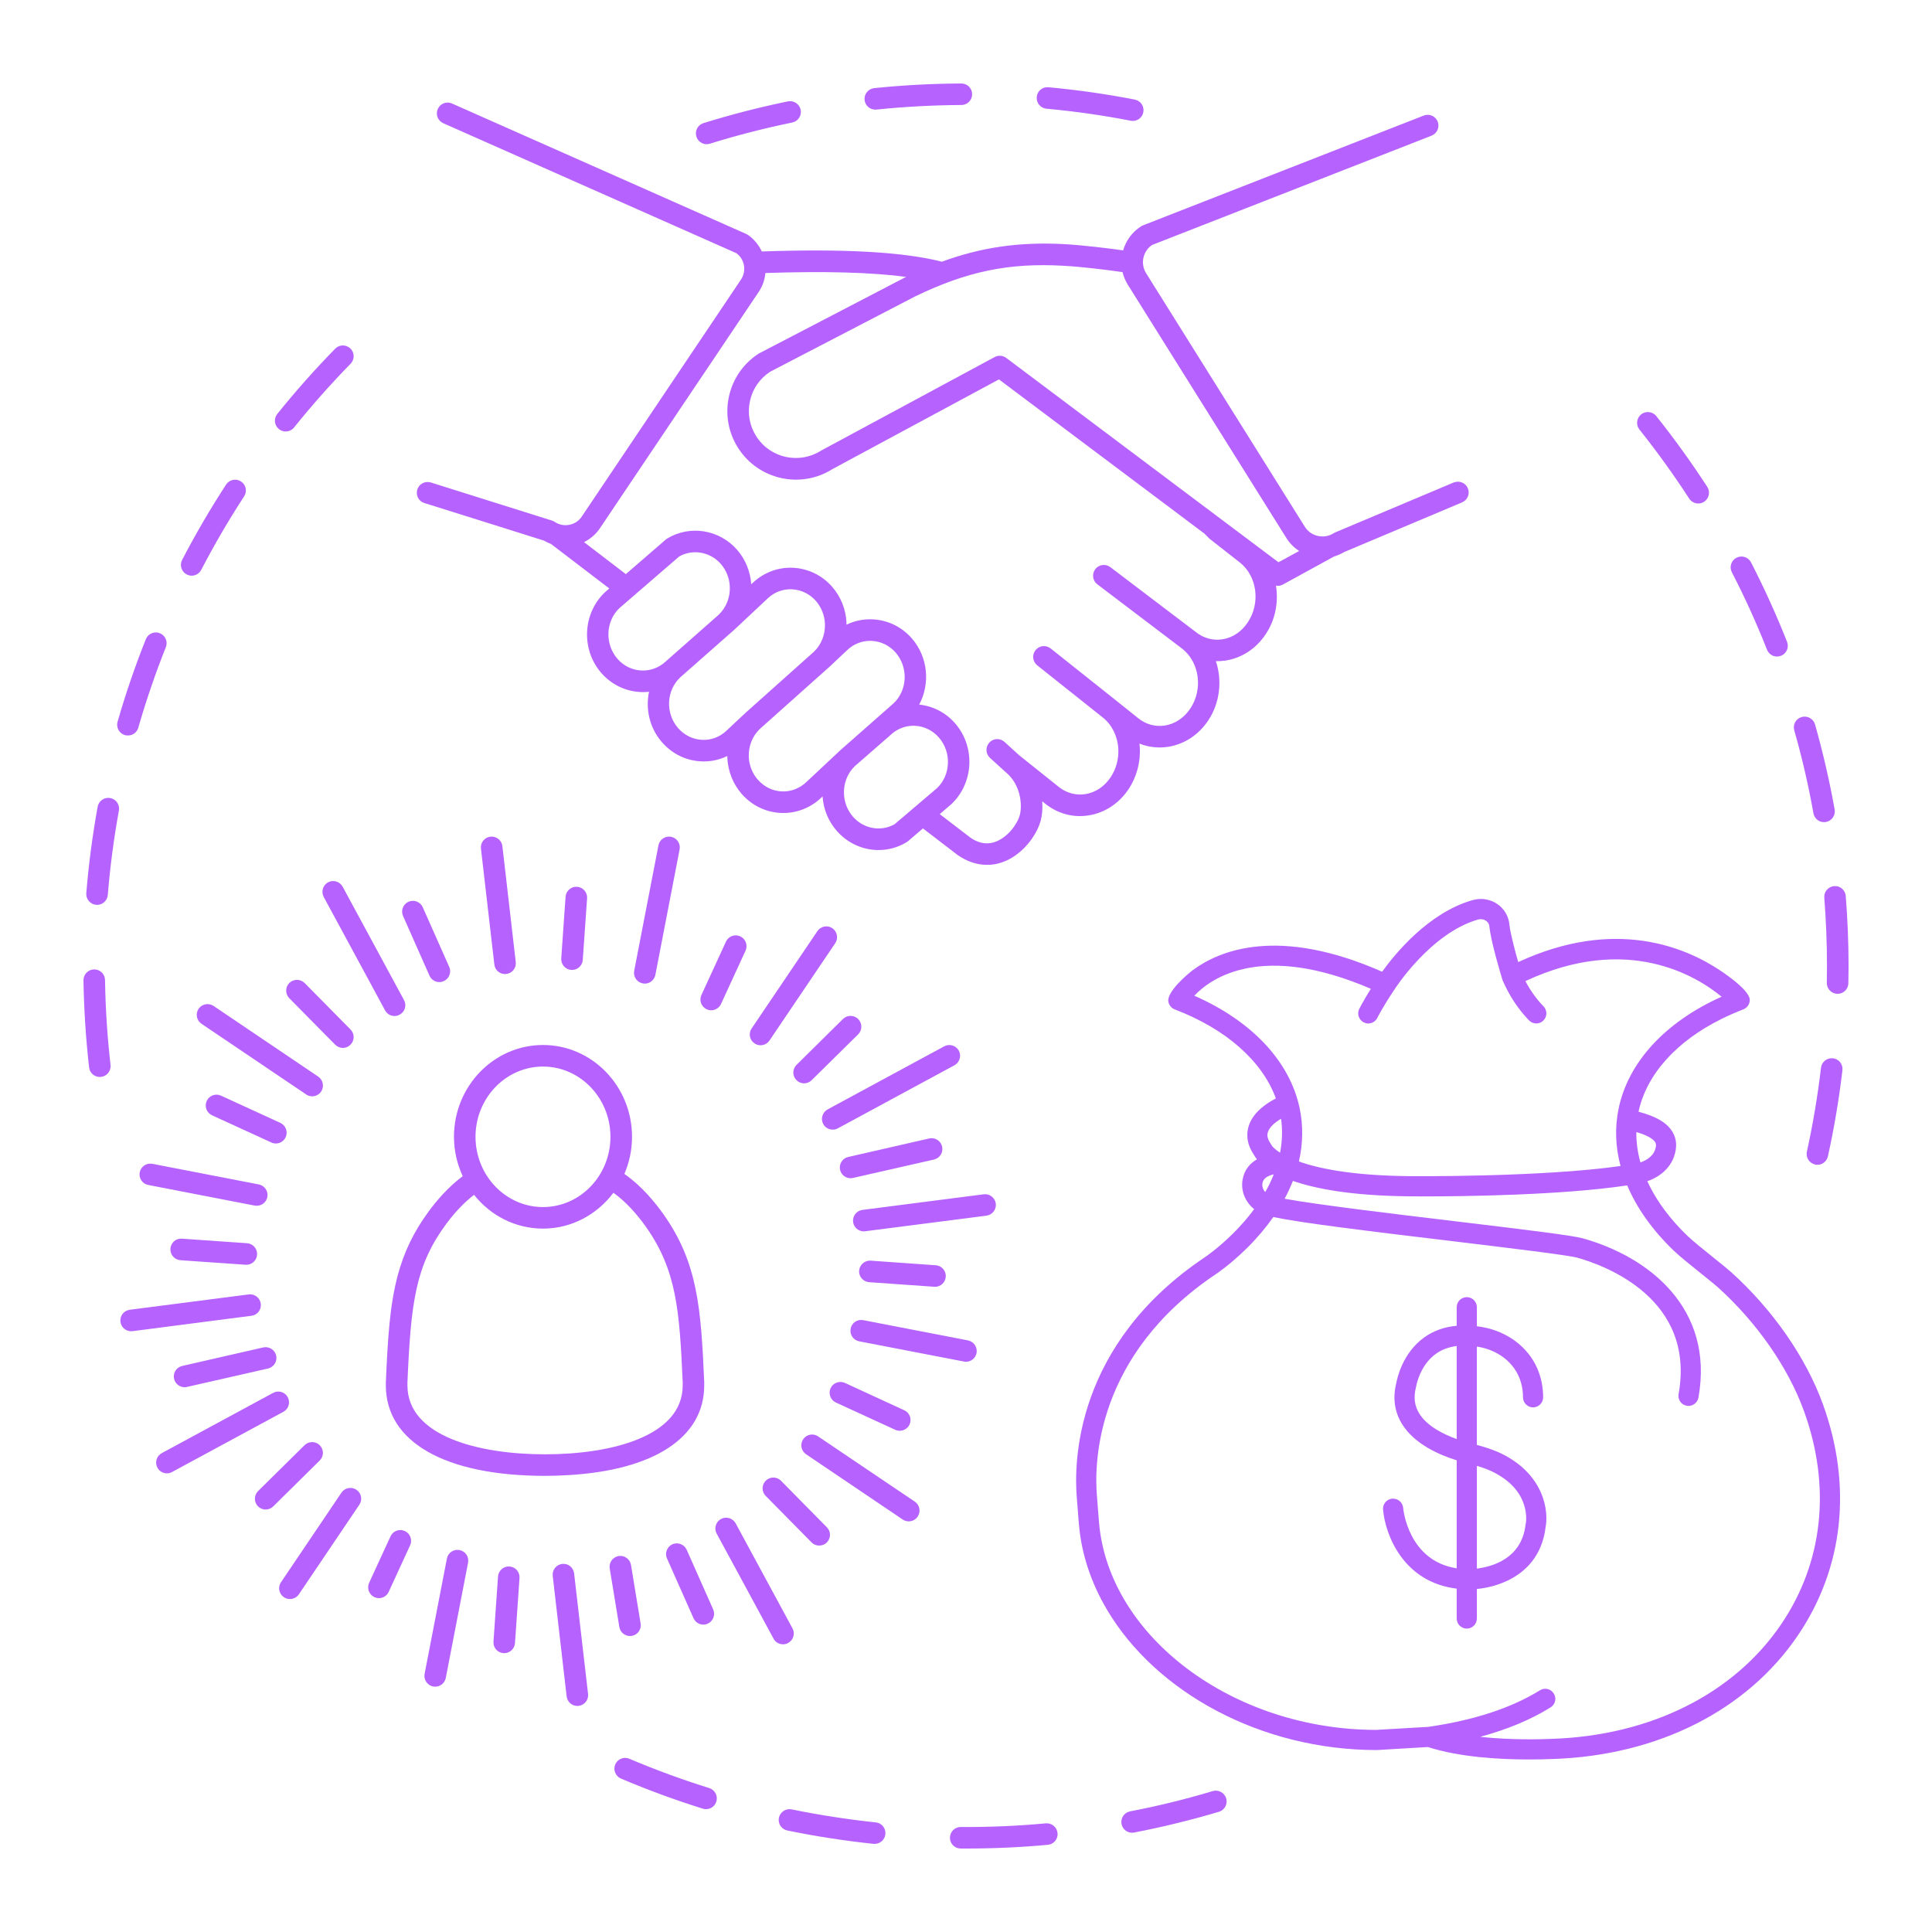
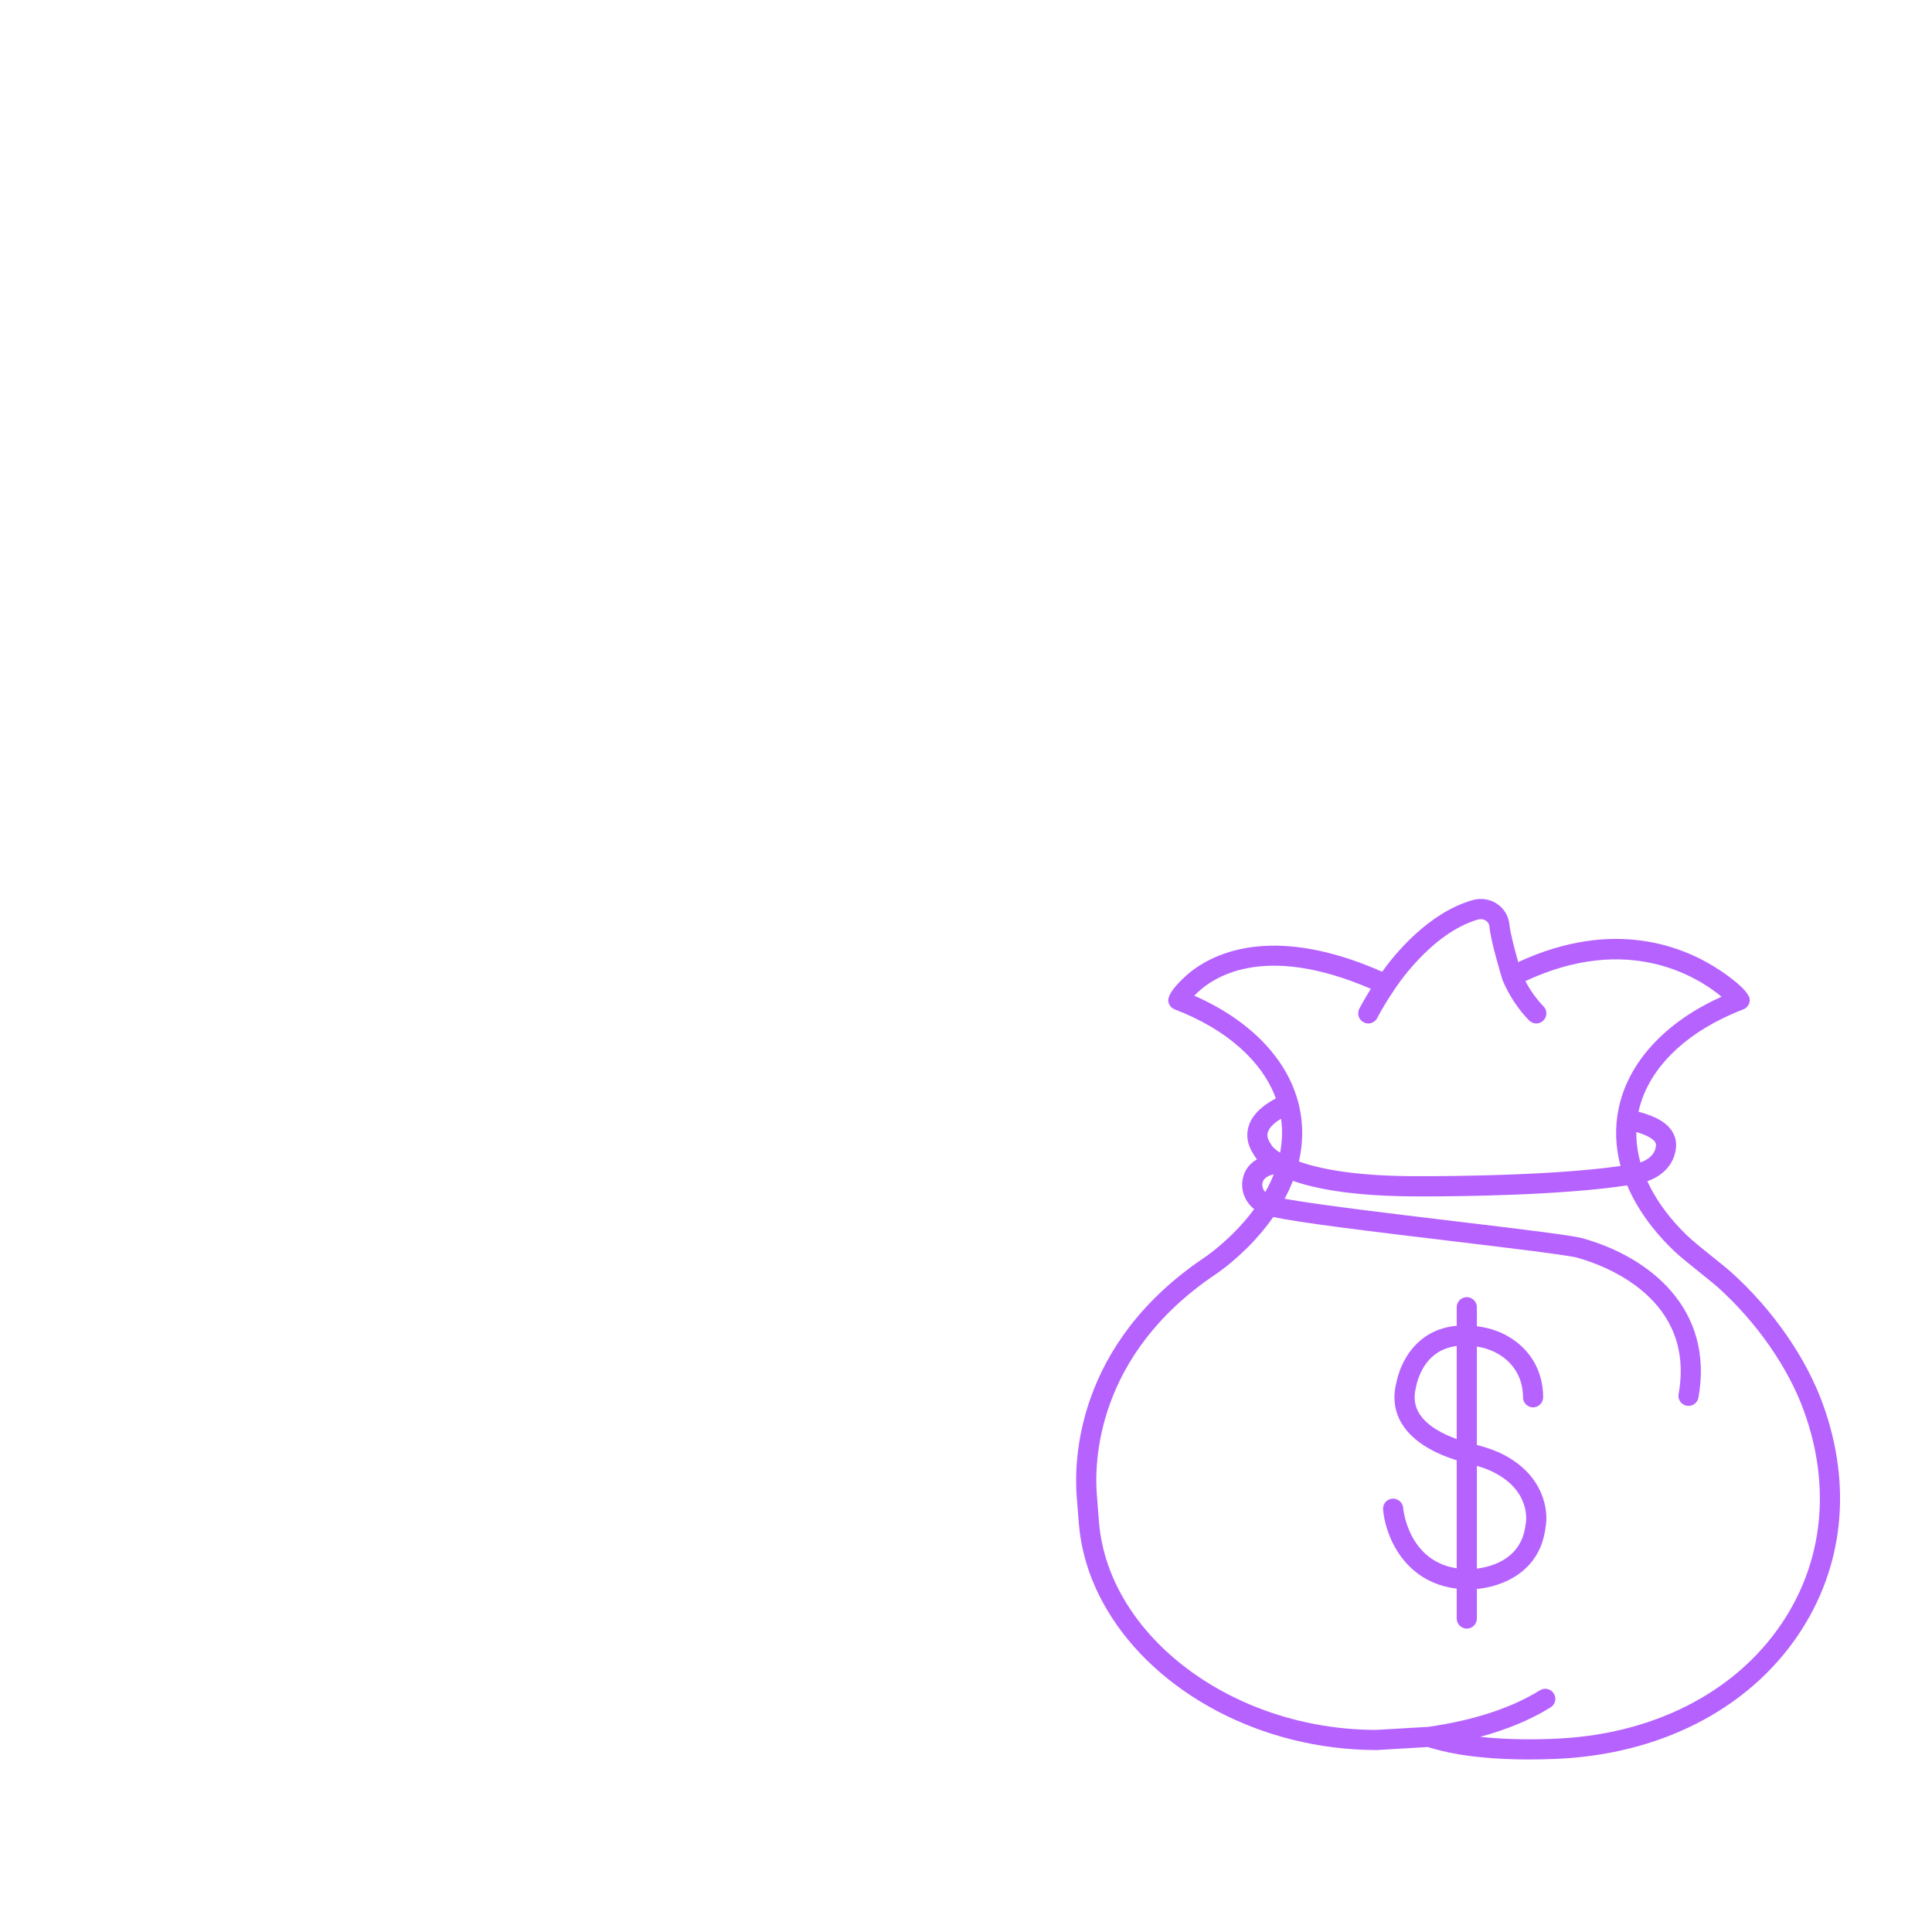
<svg xmlns="http://www.w3.org/2000/svg" version="1.1" id="Calque_1" x="0px" y="0px" width="80px" height="80px" viewBox="0 0 80 80" enable-background="new 0 0 80 80" xml:space="preserve">
  <g>
    <g>
-       <path fill="#B662FF" d="M42.93,4.014c0.02-0.243,0.234-0.425,0.484-0.401c1.197,0.109,2.398,0.282,3.575,0.51    c0.242,0.047,0.401,0.281,0.353,0.524c-0.04,0.213-0.226,0.361-0.438,0.361c-0.026,0-0.057-0.003-0.083-0.009    c-1.149-0.224-2.323-0.392-3.49-0.497C43.088,4.479,42.906,4.261,42.93,4.014z M36.244,4.539c0.017,0,0.032-0.001,0.046-0.002    c1.161-0.119,2.346-0.183,3.521-0.189c0.247,0,0.444-0.202,0.443-0.448c-0.002-0.247-0.2-0.443-0.446-0.443    c-0.001,0-0.002,0-0.003,0c-1.201,0.005-2.417,0.07-3.604,0.192C35.954,3.675,35.774,3.894,35.8,4.14    C35.825,4.369,36.018,4.539,36.244,4.539z M29.262,5.971c0.042,0,0.087-0.007,0.132-0.021c1.117-0.347,2.264-0.642,3.412-0.877    c0.242-0.05,0.396-0.285,0.347-0.527c-0.049-0.242-0.286-0.396-0.527-0.348c-1.175,0.242-2.352,0.544-3.496,0.9    c-0.235,0.073-0.368,0.322-0.294,0.559C28.896,5.846,29.072,5.971,29.262,5.971z M69.946,20.646    c0.086,0.132,0.229,0.203,0.375,0.203c0.083,0,0.167-0.021,0.241-0.071c0.207-0.135,0.267-0.41,0.133-0.616    c-0.653-1.006-1.363-1.994-2.111-2.932c-0.153-0.192-0.436-0.224-0.628-0.071c-0.19,0.155-0.224,0.435-0.07,0.627    C68.616,18.702,69.309,19.664,69.946,20.646z M75.254,48.232c0.207,0,0.391-0.144,0.437-0.354c0.258-1.17,0.459-2.367,0.6-3.561    c0.029-0.246-0.146-0.469-0.39-0.495c-0.245-0.03-0.468,0.147-0.497,0.389c-0.138,1.166-0.333,2.336-0.585,3.477    c-0.053,0.242,0.101,0.479,0.342,0.532C75.191,48.229,75.224,48.232,75.254,48.232z M75.54,37.173    c0.073,0.936,0.111,1.886,0.111,2.827c0,0.234-0.002,0.467-0.007,0.696c-0.005,0.246,0.19,0.45,0.437,0.456    c0.003,0,0.006,0,0.01,0c0.243,0,0.441-0.194,0.446-0.438c0.005-0.238,0.008-0.476,0.008-0.714c0-0.966-0.041-1.94-0.116-2.896    c-0.019-0.248-0.239-0.435-0.478-0.412C75.704,36.712,75.521,36.927,75.54,37.173z M73.169,26.905    c0.069,0.174,0.236,0.281,0.414,0.281c0.055,0,0.112-0.011,0.164-0.032c0.229-0.088,0.342-0.349,0.251-0.578    c-0.44-1.114-0.942-2.22-1.492-3.29c-0.113-0.22-0.382-0.305-0.602-0.191c-0.219,0.111-0.306,0.382-0.191,0.602    C72.25,24.736,72.741,25.818,73.169,26.905z M75.091,33.676c0.039,0.216,0.227,0.367,0.439,0.367c0.025,0,0.052-0.002,0.078-0.006    c0.242-0.044,0.404-0.276,0.361-0.518c-0.213-1.182-0.485-2.366-0.812-3.521c-0.068-0.236-0.314-0.374-0.554-0.307    c-0.236,0.066-0.374,0.312-0.307,0.55C74.618,31.367,74.885,32.522,75.091,33.676z M29.235,74.913c0.19,0,0.367-0.121,0.427-0.313    c0.073-0.233-0.059-0.485-0.293-0.56c-1.118-0.347-2.23-0.757-3.308-1.213c-0.228-0.098-0.49,0.01-0.585,0.235    c-0.095,0.226,0.01,0.488,0.237,0.585c1.104,0.469,2.245,0.889,3.39,1.246C29.148,74.907,29.193,74.913,29.235,74.913z     M50.774,74.467c-0.07-0.234-0.321-0.372-0.557-0.302c-1.121,0.337-2.273,0.619-3.423,0.84c-0.243,0.048-0.401,0.28-0.353,0.524    c0.039,0.213,0.229,0.361,0.437,0.361c0.027,0,0.057-0.004,0.086-0.009c1.18-0.228,2.358-0.517,3.51-0.859    C50.708,74.952,50.844,74.702,50.774,74.467z M39.998,76.544c1.13,0,2.272-0.051,3.389-0.154c0.245-0.021,0.428-0.239,0.404-0.483    c-0.024-0.248-0.243-0.426-0.484-0.406c-1.093,0.102-2.204,0.152-3.309,0.152l-0.215-0.002h-0.001    c-0.247,0-0.446,0.199-0.447,0.446c-0.001,0.246,0.197,0.447,0.445,0.447H39.998z M36.217,76.351c0.227,0,0.422-0.172,0.444-0.4    c0.026-0.247-0.153-0.467-0.396-0.489c-1.165-0.124-2.337-0.304-3.485-0.54c-0.237-0.047-0.476,0.107-0.527,0.348    c-0.049,0.241,0.106,0.478,0.35,0.527c1.175,0.242,2.375,0.427,3.57,0.553C36.189,76.349,36.206,76.351,36.217,76.351z     M11.55,17.768c0.083,0.067,0.181,0.098,0.28,0.098c0.13,0,0.259-0.056,0.348-0.166c0.733-0.914,1.521-1.802,2.338-2.637    c0.173-0.177,0.17-0.458-0.006-0.632c-0.177-0.171-0.458-0.17-0.63,0.008c-0.839,0.854-1.645,1.766-2.398,2.701    C11.327,17.333,11.358,17.614,11.55,17.768z M5.174,30.44c0.041,0.009,0.082,0.015,0.124,0.015c0.194,0,0.373-0.126,0.428-0.321    c0.324-1.126,0.708-2.248,1.141-3.335c0.092-0.229-0.02-0.487-0.249-0.58c-0.23-0.091-0.49,0.021-0.58,0.251    c-0.445,1.114-0.838,2.264-1.17,3.416C4.801,30.124,4.938,30.37,5.174,30.44z M7.731,23.785c0.066,0.035,0.136,0.053,0.206,0.053    c0.161,0,0.316-0.089,0.396-0.242c0.538-1.037,1.136-2.062,1.776-3.043c0.134-0.207,0.077-0.483-0.13-0.617    c-0.205-0.135-0.482-0.077-0.617,0.129c-0.656,1.007-1.269,2.057-1.821,3.121C7.428,23.404,7.513,23.673,7.731,23.785z     M4.132,44.595c0.017,0,0.034-0.002,0.052-0.004c0.245-0.026,0.42-0.247,0.393-0.493c-0.133-1.16-0.21-2.343-0.228-3.517    c-0.004-0.246-0.203-0.44-0.447-0.44c-0.002,0-0.005,0-0.007,0c-0.246,0.004-0.442,0.208-0.439,0.454    c0.02,1.201,0.098,2.417,0.234,3.606C3.715,44.428,3.909,44.595,4.132,44.595z M3.982,37.467c0.013,0.002,0.024,0.002,0.037,0.002    c0.23,0,0.425-0.178,0.445-0.412c0.095-1.17,0.25-2.346,0.459-3.493c0.044-0.243-0.116-0.476-0.359-0.519    c-0.24-0.044-0.475,0.115-0.52,0.358c-0.214,1.179-0.373,2.385-0.471,3.581C3.554,37.23,3.737,37.445,3.982,37.467z M23.895,36.72    c-0.241-0.02-0.459,0.168-0.476,0.413l-0.179,2.551c-0.016,0.248,0.168,0.461,0.415,0.479c0.011,0,0.021,0,0.031,0    c0.233,0,0.429-0.18,0.445-0.416l0.179-2.553C24.325,36.95,24.14,36.737,23.895,36.72z M30.653,38.773    c-0.225-0.104-0.49-0.006-0.593,0.219L29.045,41.2c-0.104,0.226-0.005,0.489,0.219,0.593c0.06,0.026,0.123,0.04,0.186,0.04    c0.168,0,0.33-0.098,0.405-0.259l1.016-2.208C30.974,39.143,30.877,38.876,30.653,38.773z M32.979,44.725    c0.085,0.087,0.201,0.134,0.315,0.134c0.116,0,0.227-0.045,0.315-0.131l1.926-1.898c0.173-0.171,0.175-0.453,0.004-0.631    c-0.174-0.176-0.457-0.178-0.634-0.004l-1.922,1.899C32.807,44.268,32.805,44.55,32.979,44.725z M35.321,48.776l3.355-0.762    c0.24-0.058,0.39-0.295,0.335-0.535c-0.054-0.24-0.292-0.393-0.533-0.338l-3.357,0.767c-0.238,0.053-0.389,0.293-0.335,0.533    c0.046,0.208,0.231,0.347,0.436,0.347C35.253,48.788,35.287,48.784,35.321,48.776z M27.788,34.65    c-0.243-0.047-0.476,0.113-0.523,0.353l-1.004,5.195c-0.047,0.242,0.111,0.477,0.353,0.521c0.028,0.006,0.056,0.01,0.086,0.01    c0.208,0,0.396-0.148,0.437-0.361l1.004-5.195C28.188,34.931,28.029,34.696,27.788,34.65z M31.863,43.086l2.722-4.03    c0.139-0.204,0.083-0.483-0.121-0.622c-0.204-0.137-0.48-0.081-0.618,0.123l-2.723,4.03c-0.138,0.204-0.085,0.48,0.12,0.617    c0.076,0.054,0.163,0.078,0.25,0.078C31.636,43.282,31.777,43.212,31.863,43.086z M34.088,46.544    c0.081,0.15,0.234,0.231,0.395,0.231c0.071,0,0.145-0.014,0.211-0.053l4.827-2.611c0.217-0.119,0.298-0.389,0.182-0.606    c-0.119-0.215-0.39-0.297-0.605-0.179l-4.827,2.612C34.053,46.056,33.972,46.327,34.088,46.544z M35.988,53.093l2.7,0.189    c0.009,0.002,0.02,0.002,0.03,0.002c0.232,0,0.428-0.182,0.444-0.418c0.018-0.243-0.168-0.456-0.412-0.474l-2.698-0.191    c-0.242-0.017-0.459,0.17-0.478,0.416C35.557,52.86,35.744,53.075,35.988,53.093z M34.393,57.482    c-0.102,0.225-0.005,0.492,0.219,0.593l2.458,1.13c0.06,0.026,0.123,0.039,0.186,0.039c0.17,0,0.332-0.095,0.407-0.258    c0.102-0.224,0.005-0.49-0.22-0.591l-2.459-1.132C34.76,57.163,34.497,57.26,34.393,57.482z M32.339,61.315    c-0.171-0.176-0.454-0.178-0.629-0.004s-0.177,0.456-0.005,0.63l1.899,1.925c0.088,0.09,0.202,0.133,0.318,0.133    c0.112,0,0.228-0.041,0.313-0.127c0.176-0.175,0.178-0.457,0.004-0.63L32.339,61.315z M27.949,63.914    c-0.035,0.005-0.07,0.015-0.104,0.03c-0.225,0.102-0.327,0.364-0.226,0.589l1.097,2.471c0.074,0.168,0.236,0.268,0.407,0.268    c0.061,0,0.122-0.012,0.181-0.039c0.225-0.1,0.327-0.364,0.227-0.591l-1.097-2.471c-0.004-0.01-0.009-0.016-0.013-0.024    C28.329,63.974,28.137,63.882,27.949,63.914z M40.083,55.503l-4.338-0.838c-0.244-0.048-0.478,0.11-0.522,0.354    c-0.046,0.242,0.109,0.474,0.353,0.522l4.337,0.837c0.028,0.006,0.058,0.01,0.086,0.01c0.21,0,0.395-0.148,0.438-0.361    C40.482,55.786,40.324,55.553,40.083,55.503z M37.88,62.179l-4.004-2.701c-0.204-0.14-0.48-0.086-0.618,0.118    c-0.139,0.206-0.085,0.483,0.119,0.621l4.002,2.703c0.075,0.049,0.163,0.076,0.25,0.076c0.143,0,0.283-0.069,0.37-0.196    C38.137,62.595,38.084,62.317,37.88,62.179z M29.855,62.898c-0.216,0.118-0.296,0.389-0.18,0.605l0.833,1.536l1.523,2.815    c0.078,0.151,0.233,0.233,0.392,0.233c0.072,0,0.145-0.016,0.212-0.055c0.216-0.115,0.297-0.388,0.182-0.603l-1.057-1.952    l-1.298-2.399C30.343,62.862,30.072,62.782,29.855,62.898z M40.735,49.453l-5.026,0.647c-0.242,0.032-0.416,0.256-0.384,0.499    c0.027,0.225,0.222,0.389,0.442,0.389c0.018,0,0.036,0,0.057-0.004l5.023-0.646c0.246-0.033,0.416-0.258,0.387-0.499    C41.202,49.594,40.974,49.42,40.735,49.453z M23.906,70.639c0.017,0,0.034,0,0.052-0.002c0.246-0.03,0.421-0.251,0.392-0.496    l-0.577-4.99c-0.029-0.246-0.25-0.422-0.494-0.393s-0.42,0.25-0.392,0.493l0.576,4.991C23.49,70.471,23.683,70.639,23.906,70.639z     M26.086,67.745c0.025,0,0.049-0.002,0.073-0.006c0.244-0.04,0.408-0.269,0.368-0.513L26.128,64.8    c-0.04-0.241-0.271-0.407-0.513-0.368c-0.243,0.043-0.408,0.271-0.368,0.513l0.399,2.427    C25.683,67.591,25.872,67.745,26.086,67.745z M20.88,68.454c0.231,0,0.428-0.18,0.444-0.416l0.188-2.695    c0.018-0.248-0.167-0.461-0.414-0.478c-0.242-0.02-0.459,0.169-0.476,0.415l-0.188,2.697c-0.019,0.246,0.167,0.459,0.413,0.475    C20.858,68.454,20.87,68.454,20.88,68.454z M16.763,63.397c-0.224-0.104-0.49-0.005-0.592,0.219l-0.886,1.925    c-0.103,0.225-0.004,0.491,0.218,0.592c0.062,0.029,0.125,0.043,0.187,0.043c0.17,0,0.331-0.098,0.406-0.262l0.887-1.927    C17.084,63.765,16.987,63.499,16.763,63.397z M11.314,62.377l1.924-1.9c0.175-0.171,0.177-0.452,0.005-0.63    c-0.172-0.176-0.456-0.178-0.632-0.004l-1.924,1.899c-0.175,0.174-0.177,0.455-0.005,0.631c0.087,0.089,0.203,0.134,0.317,0.134    C11.113,62.507,11.227,62.462,11.314,62.377z M10.901,55.794l-3.356,0.767c-0.241,0.053-0.392,0.294-0.336,0.534    c0.047,0.207,0.232,0.346,0.435,0.346c0.033,0,0.065-0.002,0.099-0.011l3.357-0.764c0.24-0.057,0.391-0.296,0.336-0.534    C11.38,55.892,11.142,55.741,10.901,55.794z M18.021,69.842c0.208,0,0.396-0.148,0.438-0.362l0.922-4.771    c0.047-0.244-0.111-0.479-0.353-0.524c-0.242-0.047-0.476,0.11-0.523,0.353l-0.923,4.774c-0.046,0.24,0.111,0.474,0.354,0.523    C17.964,69.84,17.992,69.842,18.021,69.842z M14.761,61.689c-0.206-0.138-0.482-0.086-0.621,0.117l-2.505,3.712    c-0.138,0.203-0.085,0.481,0.12,0.618c0.076,0.053,0.163,0.076,0.25,0.076c0.143,0,0.283-0.068,0.371-0.195l2.504-3.71    C15.019,62.104,14.965,61.826,14.761,61.689z M11.914,57.854c-0.116-0.217-0.388-0.297-0.604-0.178l-4.611,2.495    c-0.217,0.116-0.298,0.386-0.18,0.602c0.081,0.15,0.233,0.234,0.392,0.234c0.072,0,0.145-0.018,0.212-0.053l4.611-2.494    C11.951,58.344,12.032,58.071,11.914,57.854z M10.23,51.479l-2.697-0.188c-0.247-0.022-0.459,0.169-0.476,0.413    c-0.018,0.246,0.168,0.46,0.415,0.479l2.697,0.187c0.012,0.002,0.021,0.002,0.031,0.002c0.233,0,0.429-0.179,0.445-0.415    C10.663,51.71,10.477,51.497,10.23,51.479z M11.829,47.089c0.102-0.226,0.003-0.487-0.219-0.593l-2.458-1.127    c-0.224-0.104-0.49-0.006-0.592,0.219c-0.103,0.223-0.006,0.487,0.218,0.593l2.458,1.127c0.06,0.029,0.124,0.042,0.186,0.042    C11.59,47.35,11.753,47.253,11.829,47.089z M14.198,43.392c0.113,0,0.227-0.045,0.313-0.132c0.176-0.172,0.178-0.453,0.003-0.631    l-1.257-1.274l-0.643-0.65c-0.172-0.172-0.455-0.176-0.631-0.004c-0.176,0.174-0.178,0.456-0.003,0.634l1.38,1.398l0.519,0.525    C13.967,43.345,14.083,43.392,14.198,43.392z M17.505,37.567c-0.1-0.226-0.363-0.325-0.589-0.228    c-0.225,0.102-0.327,0.364-0.227,0.589l1.096,2.474c0.073,0.165,0.237,0.265,0.408,0.265c0.061,0,0.123-0.014,0.181-0.041    c0.226-0.098,0.327-0.363,0.228-0.588L17.505,37.567z M5.786,48.544c-0.047,0.244,0.111,0.479,0.353,0.523l4.409,0.854    c0.028,0.004,0.057,0.007,0.084,0.007c0.21,0,0.397-0.148,0.438-0.362c0.047-0.239-0.111-0.474-0.353-0.521l-4.409-0.854    C6.064,48.146,5.832,48.305,5.786,48.544z M12.926,45.396c0.143,0,0.283-0.068,0.37-0.195c0.138-0.204,0.083-0.482-0.12-0.622    l-4.334-2.926c-0.205-0.137-0.481-0.081-0.62,0.12c-0.137,0.204-0.083,0.481,0.121,0.619l4.334,2.926    C12.752,45.373,12.839,45.396,12.926,45.396z M15.945,41.837c0.081,0.15,0.234,0.234,0.394,0.234c0.072,0,0.145-0.018,0.211-0.057    c0.217-0.115,0.298-0.386,0.18-0.601l-2.541-4.696c-0.118-0.217-0.389-0.299-0.604-0.182c-0.066,0.037-0.117,0.088-0.157,0.145    c-0.079,0.119-0.099,0.27-0.046,0.407c0.006,0.019,0.013,0.035,0.023,0.055L15.945,41.837z M4.988,54.733    c0.029,0.228,0.22,0.39,0.441,0.39c0.019,0,0.038-0.001,0.058-0.002l4.925-0.638c0.246-0.029,0.418-0.252,0.386-0.499    c-0.031-0.244-0.253-0.416-0.499-0.385l-4.926,0.635C5.129,54.265,4.956,54.489,4.988,54.733z M20.803,35.038    c-0.03-0.247-0.251-0.421-0.496-0.394c-0.245,0.029-0.42,0.25-0.392,0.493l0.555,4.802c0.025,0.229,0.219,0.394,0.443,0.394    c0.016,0,0.033-0.002,0.05-0.004c0.246-0.026,0.421-0.247,0.393-0.493L20.803,35.038z M23.496,61.083    c-0.3,0.018-0.605,0.029-0.927,0.029c-4.127,0-6.592-1.398-6.592-3.744v-0.124c0-0.005,0-0.013,0.001-0.019    c0.078-1.806,0.162-3.195,0.496-4.432c0.251-0.93,0.644-1.772,1.285-2.643c0.313-0.425,0.801-1,1.401-1.447    c-0.229-0.495-0.362-1.048-0.362-1.631c0-2.096,1.653-3.801,3.687-3.801c2.032,0,3.686,1.705,3.686,3.801    c0,0.547-0.114,1.067-0.317,1.537c0.709,0.492,1.28,1.189,1.631,1.688c1.398,1.989,1.541,3.836,1.675,6.928v0.143    C29.16,59.53,27.061,60.887,23.496,61.083z M22.569,60.22c2.755,0,5.7-0.75,5.7-2.852v-0.124    c-0.131-2.991-0.256-4.643-1.514-6.432c-0.433-0.612-0.898-1.097-1.355-1.422c-0.674,0.899-1.729,1.484-2.916,1.484    c-1.15,0-2.179-0.546-2.854-1.399c-0.389,0.3-0.782,0.703-1.155,1.208c-1.275,1.729-1.462,3.252-1.604,6.568v0.116    C16.871,59.47,19.815,60.22,22.569,60.22z M22.484,49.982c1.541,0,2.793-1.305,2.793-2.909s-1.252-2.909-2.793-2.909    c-1.541,0-2.794,1.305-2.794,2.909S20.944,49.982,22.484,49.982z M17.28,20.27c0.062-0.198,0.25-0.321,0.449-0.31    c0.037,0.003,0.074,0.007,0.111,0.018l5.016,1.578c0.04,0.014,0.079,0.029,0.114,0.054c0.179,0.12,0.395,0.164,0.604,0.121    c0.211-0.04,0.394-0.159,0.514-0.339l6.592-9.812c0.12-0.178,0.163-0.395,0.123-0.604c-0.039-0.2-0.149-0.375-0.313-0.493    l-11.98-5.312l-0.156-0.069c-0.224-0.1-0.327-0.364-0.226-0.588c0.099-0.227,0.362-0.329,0.589-0.228l12.174,5.398    c0.025,0.011,0.047,0.023,0.067,0.035c0.261,0.177,0.458,0.418,0.587,0.694c3.419-0.119,5.884,0.02,7.455,0.423    c1.675-0.611,3.238-0.826,5.092-0.726c0.717,0.041,1.774,0.165,2.415,0.258c0.115-0.401,0.371-0.763,0.754-1.003    c0.021-0.014,0.047-0.024,0.074-0.036l11.62-4.544c0.229-0.089,0.487,0.023,0.578,0.252c0.09,0.229-0.025,0.49-0.254,0.579    l-0.124,0.05l-11.453,4.479c-0.379,0.259-0.49,0.776-0.243,1.17l6.568,10.492c0.123,0.196,0.314,0.334,0.54,0.384    c0.226,0.051,0.457,0.014,0.651-0.108c0.021-0.013,0.04-0.024,0.063-0.034l4.915-2.071c0.044-0.017,0.091-0.025,0.136-0.03    c0.188-0.016,0.372,0.089,0.448,0.27c0.097,0.227-0.011,0.487-0.238,0.584l-1.327,0.56l-3.557,1.498    c-0.129,0.077-0.266,0.135-0.409,0.179l-2.131,1.167c-0.067,0.034-0.141,0.054-0.214,0.054c-0.023,0-0.046-0.008-0.069-0.012    c0.109,0.683-0.022,1.412-0.427,2.016c-0.396,0.596-0.986,0.982-1.658,1.088c-0.134,0.02-0.27,0.028-0.403,0.026    c0.265,0.796,0.172,1.721-0.319,2.458c-0.399,0.597-0.988,0.981-1.66,1.088c-0.406,0.062-0.811,0.016-1.184-0.133    c0.005,0.049,0.009,0.096,0.011,0.146c0.039,0.615-0.126,1.233-0.463,1.74c-0.399,0.597-0.988,0.983-1.659,1.087    c-0.639,0.102-1.272-0.071-1.788-0.481l-0.128-0.104c0,0.002,0,0.004,0,0.006c0.037,0.616-0.076,1.033-0.424,1.539    c-0.142,0.208-0.67,0.901-1.528,1.06c-0.11,0.019-0.225,0.028-0.335,0.028c-0.413,0-0.826-0.137-1.213-0.405l-1.44-1.104    l-0.625,0.535c-0.02,0.014-0.041,0.029-0.063,0.042c-0.357,0.214-0.753,0.319-1.15,0.319c-0.642,0-1.276-0.275-1.728-0.792    c-0.347-0.394-0.556-0.898-0.59-1.427l-0.07,0.065c-0.428,0.4-0.977,0.619-1.553,0.619c-0.038,0-0.077,0-0.112-0.002    c-0.625-0.032-1.197-0.312-1.615-0.789c-0.354-0.405-0.564-0.929-0.593-1.475c-0.001-0.03,0.001-0.063,0.001-0.094    c-0.303,0.146-0.635,0.226-0.979,0.226c-0.037,0-0.075-0.001-0.113-0.004c-0.623-0.03-1.195-0.311-1.613-0.789    c-0.516-0.587-0.69-1.371-0.54-2.094c-0.082,0.01-0.163,0.016-0.245,0.016c-0.038,0-0.076-0.002-0.114-0.004    c-0.623-0.031-1.197-0.311-1.614-0.786c-0.849-0.972-0.778-2.476,0.157-3.353l0.172-0.148l-2.41-1.841    c-0.1-0.04-0.196-0.082-0.288-0.139l-2.099-0.661l-2.86-0.897C17.335,20.757,17.205,20.506,17.28,20.27z M24.184,22.449    l1.731,1.324l1.659-1.436c0.02-0.017,0.041-0.03,0.063-0.044c0.94-0.563,2.152-0.363,2.881,0.469    c0.347,0.396,0.553,0.901,0.589,1.43l0.07-0.064c0.458-0.428,1.05-0.647,1.666-0.618c0.624,0.033,1.197,0.312,1.613,0.786    c0.358,0.408,0.568,0.934,0.595,1.475c0.001,0.033-0.001,0.063-0.001,0.096c0.338-0.163,0.709-0.24,1.091-0.221    c0.625,0.031,1.197,0.311,1.614,0.786c0.675,0.773,0.768,1.881,0.307,2.744c0.572,0.06,1.097,0.329,1.486,0.774    c0.847,0.971,0.777,2.471-0.156,3.35l-0.479,0.411l1.271,0.975c0.283,0.195,0.566,0.271,0.859,0.219    c0.412-0.076,0.762-0.404,0.952-0.685c0.231-0.338,0.294-0.567,0.271-0.981c-0.034-0.516-0.267-0.982-0.639-1.279    c-0.003-0.005-0.008-0.01-0.013-0.016c-0.003-0.002-0.006-0.002-0.009-0.005l-0.614-0.559c-0.181-0.166-0.192-0.448-0.025-0.631    c0.164-0.182,0.445-0.194,0.629-0.028l0.604,0.55l1.642,1.313c0.319,0.254,0.709,0.358,1.095,0.3    c0.424-0.066,0.796-0.315,1.054-0.701c0.23-0.345,0.341-0.768,0.316-1.19c-0.033-0.517-0.266-0.983-0.639-1.281l0,0l-2.719-2.163    c-0.19-0.154-0.223-0.435-0.07-0.627c0.153-0.194,0.435-0.225,0.629-0.07l2.718,2.162c0.001,0,0.001,0.002,0.002,0.002l0.91,0.728    c0.317,0.254,0.709,0.359,1.094,0.299c0.424-0.066,0.796-0.316,1.055-0.7c0.532-0.798,0.388-1.902-0.32-2.472l-3.528-2.676    c-0.197-0.149-0.233-0.429-0.085-0.628c0.149-0.195,0.429-0.231,0.624-0.083l3.535,2.683c0.003,0.001,0.004,0.003,0.006,0.005    c0.001,0.001,0.003,0.001,0.004,0.002c0.314,0.252,0.704,0.359,1.094,0.298c0.421-0.064,0.795-0.314,1.052-0.702    c0.533-0.798,0.388-1.906-0.32-2.472l-1.266-0.992c-0.015-0.012-0.028-0.025-0.041-0.041c-0.056-0.054-0.112-0.11-0.166-0.168    l-8.511-6.387l-6.896,3.715c-1.316,0.831-3.063,0.44-3.901-0.872c-0.004-0.006-0.008-0.012-0.012-0.018    c-0.4-0.635-0.531-1.388-0.37-2.122c0.163-0.739,0.604-1.37,1.244-1.78c0.01-0.005,0.021-0.012,0.034-0.016l6.026-3.136    c0.013-0.005,0.024-0.009,0.037-0.015c-1.43-0.19-3.373-0.244-5.832-0.161c-0.027,0.274-0.115,0.539-0.272,0.774l-6.592,9.812    C24.663,22.133,24.439,22.318,24.184,22.449z M37.887,12.277l-5.999,3.117c-0.427,0.279-0.723,0.706-0.833,1.208    c-0.112,0.508-0.02,1.026,0.26,1.463c0.002,0.005,0.005,0.01,0.009,0.015c0.579,0.894,1.776,1.153,2.676,0.579    c0.009-0.005,0.017-0.01,0.027-0.015l7.161-3.86c0.152-0.082,0.342-0.068,0.48,0.038l11.272,8.46l0.854-0.466    c-0.208-0.138-0.388-0.316-0.525-0.533l-6.569-10.494c-0.102-0.165-0.173-0.34-0.218-0.521c-0.569-0.085-1.683-0.223-2.442-0.263    C41.775,10.876,40.049,11.234,37.887,12.277z M37.041,34.131l1.755-1.493c0.572-0.54,0.616-1.486,0.08-2.101    c-0.256-0.293-0.609-0.464-0.985-0.483c-0.023-0.001-0.047-0.002-0.07-0.002c-0.349,0-0.68,0.133-0.943,0.379    c-0.004,0.004-0.008,0.008-0.011,0.011l-1.464,1.277c-0.307,0.289-0.479,0.719-0.455,1.17c0.016,0.344,0.149,0.675,0.373,0.93    C35.758,34.321,36.476,34.449,37.041,34.131z M32.365,32.771c0.371,0.017,0.733-0.116,1.012-0.376l1.429-1.338L37,29.124    c0.578-0.543,0.619-1.491,0.085-2.105c-0.258-0.292-0.607-0.462-0.986-0.481c-0.024-0.002-0.046-0.002-0.068-0.002    c-0.35,0-0.684,0.132-0.944,0.378l-0.783,0.737c0,0,0,0-0.001,0l0,0H34.3c-0.002,0.003-0.004,0.005-0.007,0.007l-2.826,2.523    c-0.312,0.293-0.483,0.724-0.461,1.174c0.018,0.345,0.15,0.677,0.374,0.93C31.637,32.577,31.986,32.751,32.365,32.771z     M29.068,30.635c0.379,0.021,0.733-0.116,1.01-0.375l0.786-0.737l2.833-2.531c0.312-0.293,0.483-0.724,0.461-1.174    c-0.016-0.346-0.149-0.675-0.372-0.933c-0.259-0.293-0.609-0.464-0.988-0.483c-0.023,0-0.044-0.002-0.068-0.002    c-0.349,0-0.683,0.134-0.943,0.38l-1.425,1.337c-0.004,0.002-0.008,0.005-0.011,0.007l-2.184,1.925    c-0.58,0.544-0.622,1.492-0.086,2.103C28.339,30.443,28.688,30.615,29.068,30.635z M26.555,27.764    c0.368,0.019,0.734-0.113,1.012-0.375l2.188-1.93c0.317-0.299,0.487-0.729,0.464-1.175c-0.016-0.347-0.148-0.676-0.372-0.933    c-0.438-0.501-1.157-0.627-1.721-0.31l-2.475,2.138c-0.574,0.54-0.617,1.488-0.082,2.103    C25.825,27.574,26.176,27.744,26.555,27.764z" />
-     </g>
+       </g>
    <g>
      <path fill="#B662FF" d="M64.317,72.836h-0.035c-0.244,0.011-0.581,0.02-0.977,0.02c-1.168,0-2.85-0.087-4.178-0.515l-2.114,0.125    h-0.001c-4.817,0-9.154-2.403-11.169-5.803c-0.645-1.086-1.056-2.274-1.165-3.521c-0.02-0.21-0.035-0.419-0.05-0.63    c-0.013-0.17-0.026-0.342-0.041-0.511c-0.118-1.42-0.092-6.331,5.312-9.947c0.007-0.005,0.522-0.349,1.16-0.979    c0.33-0.328,0.62-0.665,0.873-1.007c-0.366-0.293-0.561-0.756-0.479-1.221c0.07-0.407,0.304-0.675,0.595-0.842    c-0.06-0.072-0.098-0.134-0.123-0.181c-0.336-0.493-0.306-0.92-0.22-1.195c0.181-0.585,0.761-0.957,1.127-1.145    c-0.567-1.549-2.056-2.871-4.188-3.687c-0.142-0.053-0.244-0.181-0.267-0.331c-0.056-0.407,0.793-1.132,1.023-1.301    c1.082-0.8,3.516-1.831,7.831,0.072c0.509-0.709,1.905-2.442,3.746-2.965c0.354-0.101,0.728-0.041,1.025,0.162    c0.287,0.196,0.47,0.511,0.501,0.859c0.029,0.314,0.215,1.024,0.363,1.545c4.004-1.853,6.918-0.624,8.386,0.362    c0.039,0.026,0.078,0.052,0.115,0.078c1.132,0.792,1.096,1.083,1.084,1.179c-0.019,0.154-0.122,0.284-0.266,0.339    c-0.314,0.123-0.613,0.254-0.898,0.395c-1.871,0.924-3.103,2.292-3.44,3.843c0.742,0.194,1.199,0.469,1.418,0.854    c0.167,0.289,0.185,0.626,0.053,1.002c-0.162,0.469-0.575,0.841-1.106,1.021c0.302,0.659,0.749,1.311,1.336,1.935    c0.105,0.109,0.212,0.221,0.327,0.329c0.219,0.212,0.73,0.623,1.141,0.952c0.29,0.232,0.541,0.435,0.661,0.544    c1.724,1.549,3.112,3.548,3.811,5.488c1.218,3.377,0.849,6.771-1.039,9.556C72.347,70.819,68.653,72.688,64.317,72.836z     M64.287,72.001c4.069-0.139,7.521-1.87,9.474-4.753c1.732-2.559,2.067-5.685,0.943-8.804c-0.654-1.815-1.96-3.691-3.583-5.152    c-0.104-0.092-0.357-0.295-0.626-0.513c-0.446-0.358-0.953-0.763-1.198-1.001c-0.881-0.849-1.524-1.76-1.918-2.693    c-2.73,0.409-6.818,0.456-8.409,0.456c-0.376,0-0.613-0.004-0.658-0.004c-2.335-0.027-3.826-0.308-4.776-0.639    c-0.098,0.247-0.211,0.497-0.343,0.74c1.365,0.248,4.598,0.638,7.073,0.933c2.988,0.358,4.843,0.585,5.279,0.707    c2.744,0.77,5.443,2.906,4.784,6.595c-0.038,0.2-0.214,0.343-0.412,0.343c-0.023,0-0.049-0.004-0.075-0.008    c-0.227-0.04-0.376-0.257-0.335-0.483c0.705-3.947-3.027-5.316-4.187-5.645c-0.398-0.11-2.815-0.4-5.154-0.683    c-3.608-0.431-6.344-0.768-7.442-1.002c-0.305,0.435-0.662,0.861-1.077,1.273c-0.7,0.692-1.263,1.066-1.287,1.082    c-5.019,3.36-5.051,7.875-4.939,9.181c0.015,0.171,0.026,0.344,0.04,0.516c0.016,0.21,0.031,0.415,0.049,0.621    c0.42,4.724,5.569,8.563,11.481,8.563l2.145-0.125c1.891-0.271,3.446-0.781,4.63-1.515c0.196-0.122,0.453-0.062,0.574,0.136    c0.123,0.193,0.063,0.451-0.135,0.573c-0.818,0.509-1.795,0.914-2.916,1.219c1.265,0.135,2.484,0.105,2.959,0.084L64.287,72.001z     M49.453,41.23c2.374,1.04,3.954,2.715,4.362,4.656c0.153,0.726,0.14,1.471-0.031,2.209c0.821,0.292,2.212,0.582,4.536,0.606    c0.059,0.002,5.451,0.053,8.783-0.419c-0.211-0.788-0.242-1.583-0.083-2.362c0.393-1.932,1.934-3.604,4.268-4.648    c-1.023-0.846-3.89-2.627-8.125-0.646c0.209,0.394,0.458,0.743,0.751,1.045c0.161,0.166,0.157,0.428-0.009,0.59    c-0.08,0.078-0.186,0.119-0.291,0.119c-0.107,0-0.217-0.044-0.3-0.128c-0.448-0.461-0.815-1.018-1.091-1.651    c-0.005-0.01-0.007-0.021-0.01-0.031c-0.001-0.006-0.003-0.01-0.005-0.016c-0.05-0.159-0.481-1.588-0.534-2.183    c-0.012-0.13-0.084-0.206-0.142-0.243c-0.093-0.067-0.211-0.082-0.326-0.053c-1.979,0.567-3.459,2.887-3.473,2.912    c0,0.001-0.001,0.001-0.003,0.001c-0.001,0.004-0.002,0.006-0.004,0.01c-0.441,0.649-0.694,1.147-0.696,1.153    c-0.073,0.145-0.222,0.229-0.374,0.229c-0.062,0-0.126-0.016-0.186-0.046c-0.205-0.103-0.288-0.354-0.187-0.559    c0.01-0.019,0.179-0.348,0.481-0.831C52.259,39.006,50.155,40.491,49.453,41.23z M67.757,46.875    c-0.005,0.415,0.052,0.839,0.169,1.258c0.295-0.098,0.525-0.288,0.604-0.515c0.064-0.183,0.042-0.261,0.012-0.314    C68.498,47.222,68.333,47.043,67.757,46.875z M52.624,47.372c0.017,0.023,0.031,0.049,0.042,0.07c0.001,0,0.08,0.123,0.34,0.288    c0.091-0.472,0.105-0.945,0.04-1.405c-0.23,0.137-0.478,0.333-0.546,0.556C52.47,46.975,52.453,47.127,52.624,47.372z     M52.391,49.361c0.139-0.243,0.256-0.487,0.354-0.735c-0.22,0.05-0.432,0.15-0.47,0.365    C52.251,49.121,52.298,49.259,52.391,49.361z M63.997,63.252c-0.227,1.838-1.775,2.443-2.843,2.545v1.223    c0,0.23-0.188,0.417-0.417,0.417c-0.23,0-0.418-0.187-0.418-0.417v-1.238c-2.204-0.265-2.96-2.222-3.049-3.274    c-0.02-0.231,0.152-0.433,0.382-0.452c0.229-0.014,0.43,0.15,0.45,0.381c0.008,0.095,0.222,2.195,2.217,2.504v-4.473    c-0.705-0.217-1.755-0.667-2.27-1.512c-0.307-0.503-0.385-1.072-0.231-1.69c0.033-0.178,0.25-1.235,1.155-1.886    c0.384-0.275,0.837-0.438,1.346-0.483v-0.768c0-0.23,0.188-0.417,0.418-0.417c0.229,0,0.417,0.187,0.417,0.417v0.788    c0.08,0.012,0.16,0.021,0.242,0.037c1.032,0.188,1.879,0.829,2.262,1.714c0.159,0.371,0.24,0.773,0.24,1.19    c0,0.23-0.187,0.418-0.417,0.418s-0.417-0.188-0.417-0.418c0-0.305-0.058-0.594-0.174-0.858c-0.271-0.629-0.887-1.086-1.643-1.225    c-0.032-0.006-0.063-0.008-0.094-0.014v4.07l0.235,0.066c0.31,0.092,0.56,0.186,0.784,0.294    C63.934,61.057,64.136,62.558,63.997,63.252z M61.805,60.942c-0.18-0.09-0.388-0.166-0.649-0.244h-0.002v4.254    c0.647-0.08,1.853-0.417,2.016-1.817c0.002-0.014,0.004-0.026,0.008-0.038C63.188,63.043,63.427,61.736,61.805,60.942z     M58.763,58.521c0.324,0.534,1.01,0.871,1.556,1.067v-3.853c-0.324,0.043-0.611,0.145-0.854,0.318    c-0.684,0.483-0.824,1.351-0.826,1.36c-0.002,0.014-0.005,0.028-0.009,0.042C58.529,57.857,58.571,58.206,58.763,58.521z" />
    </g>
  </g>
</svg>